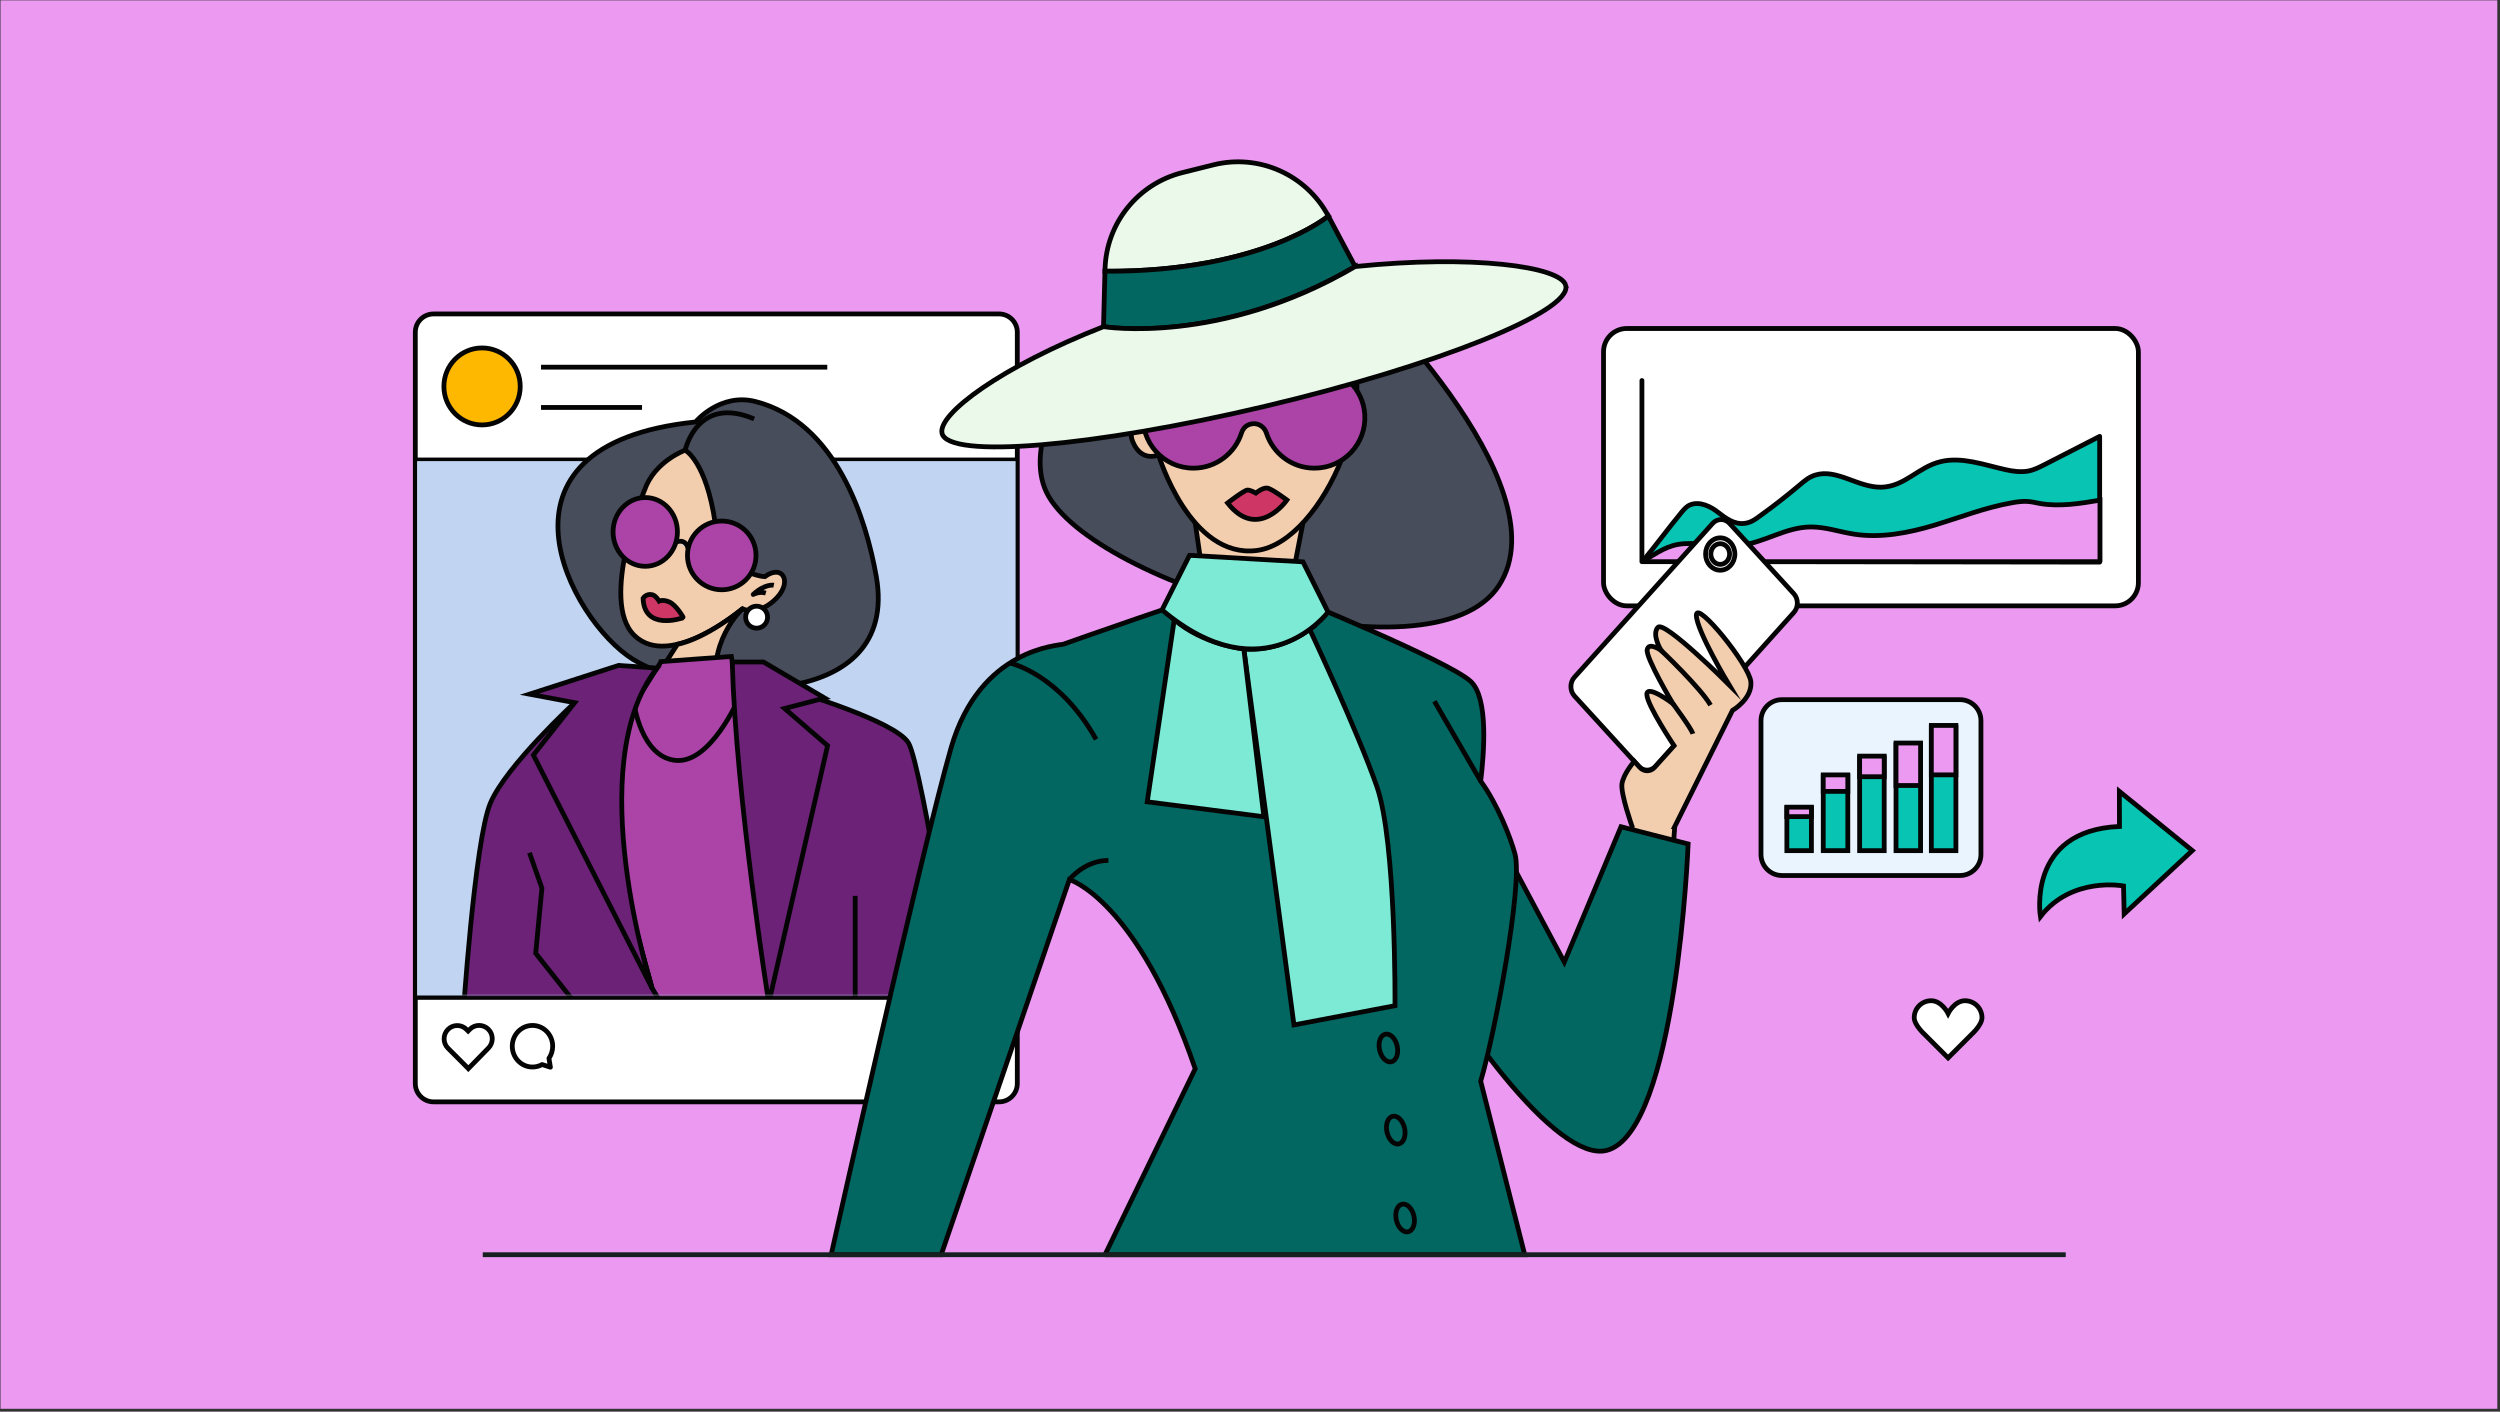
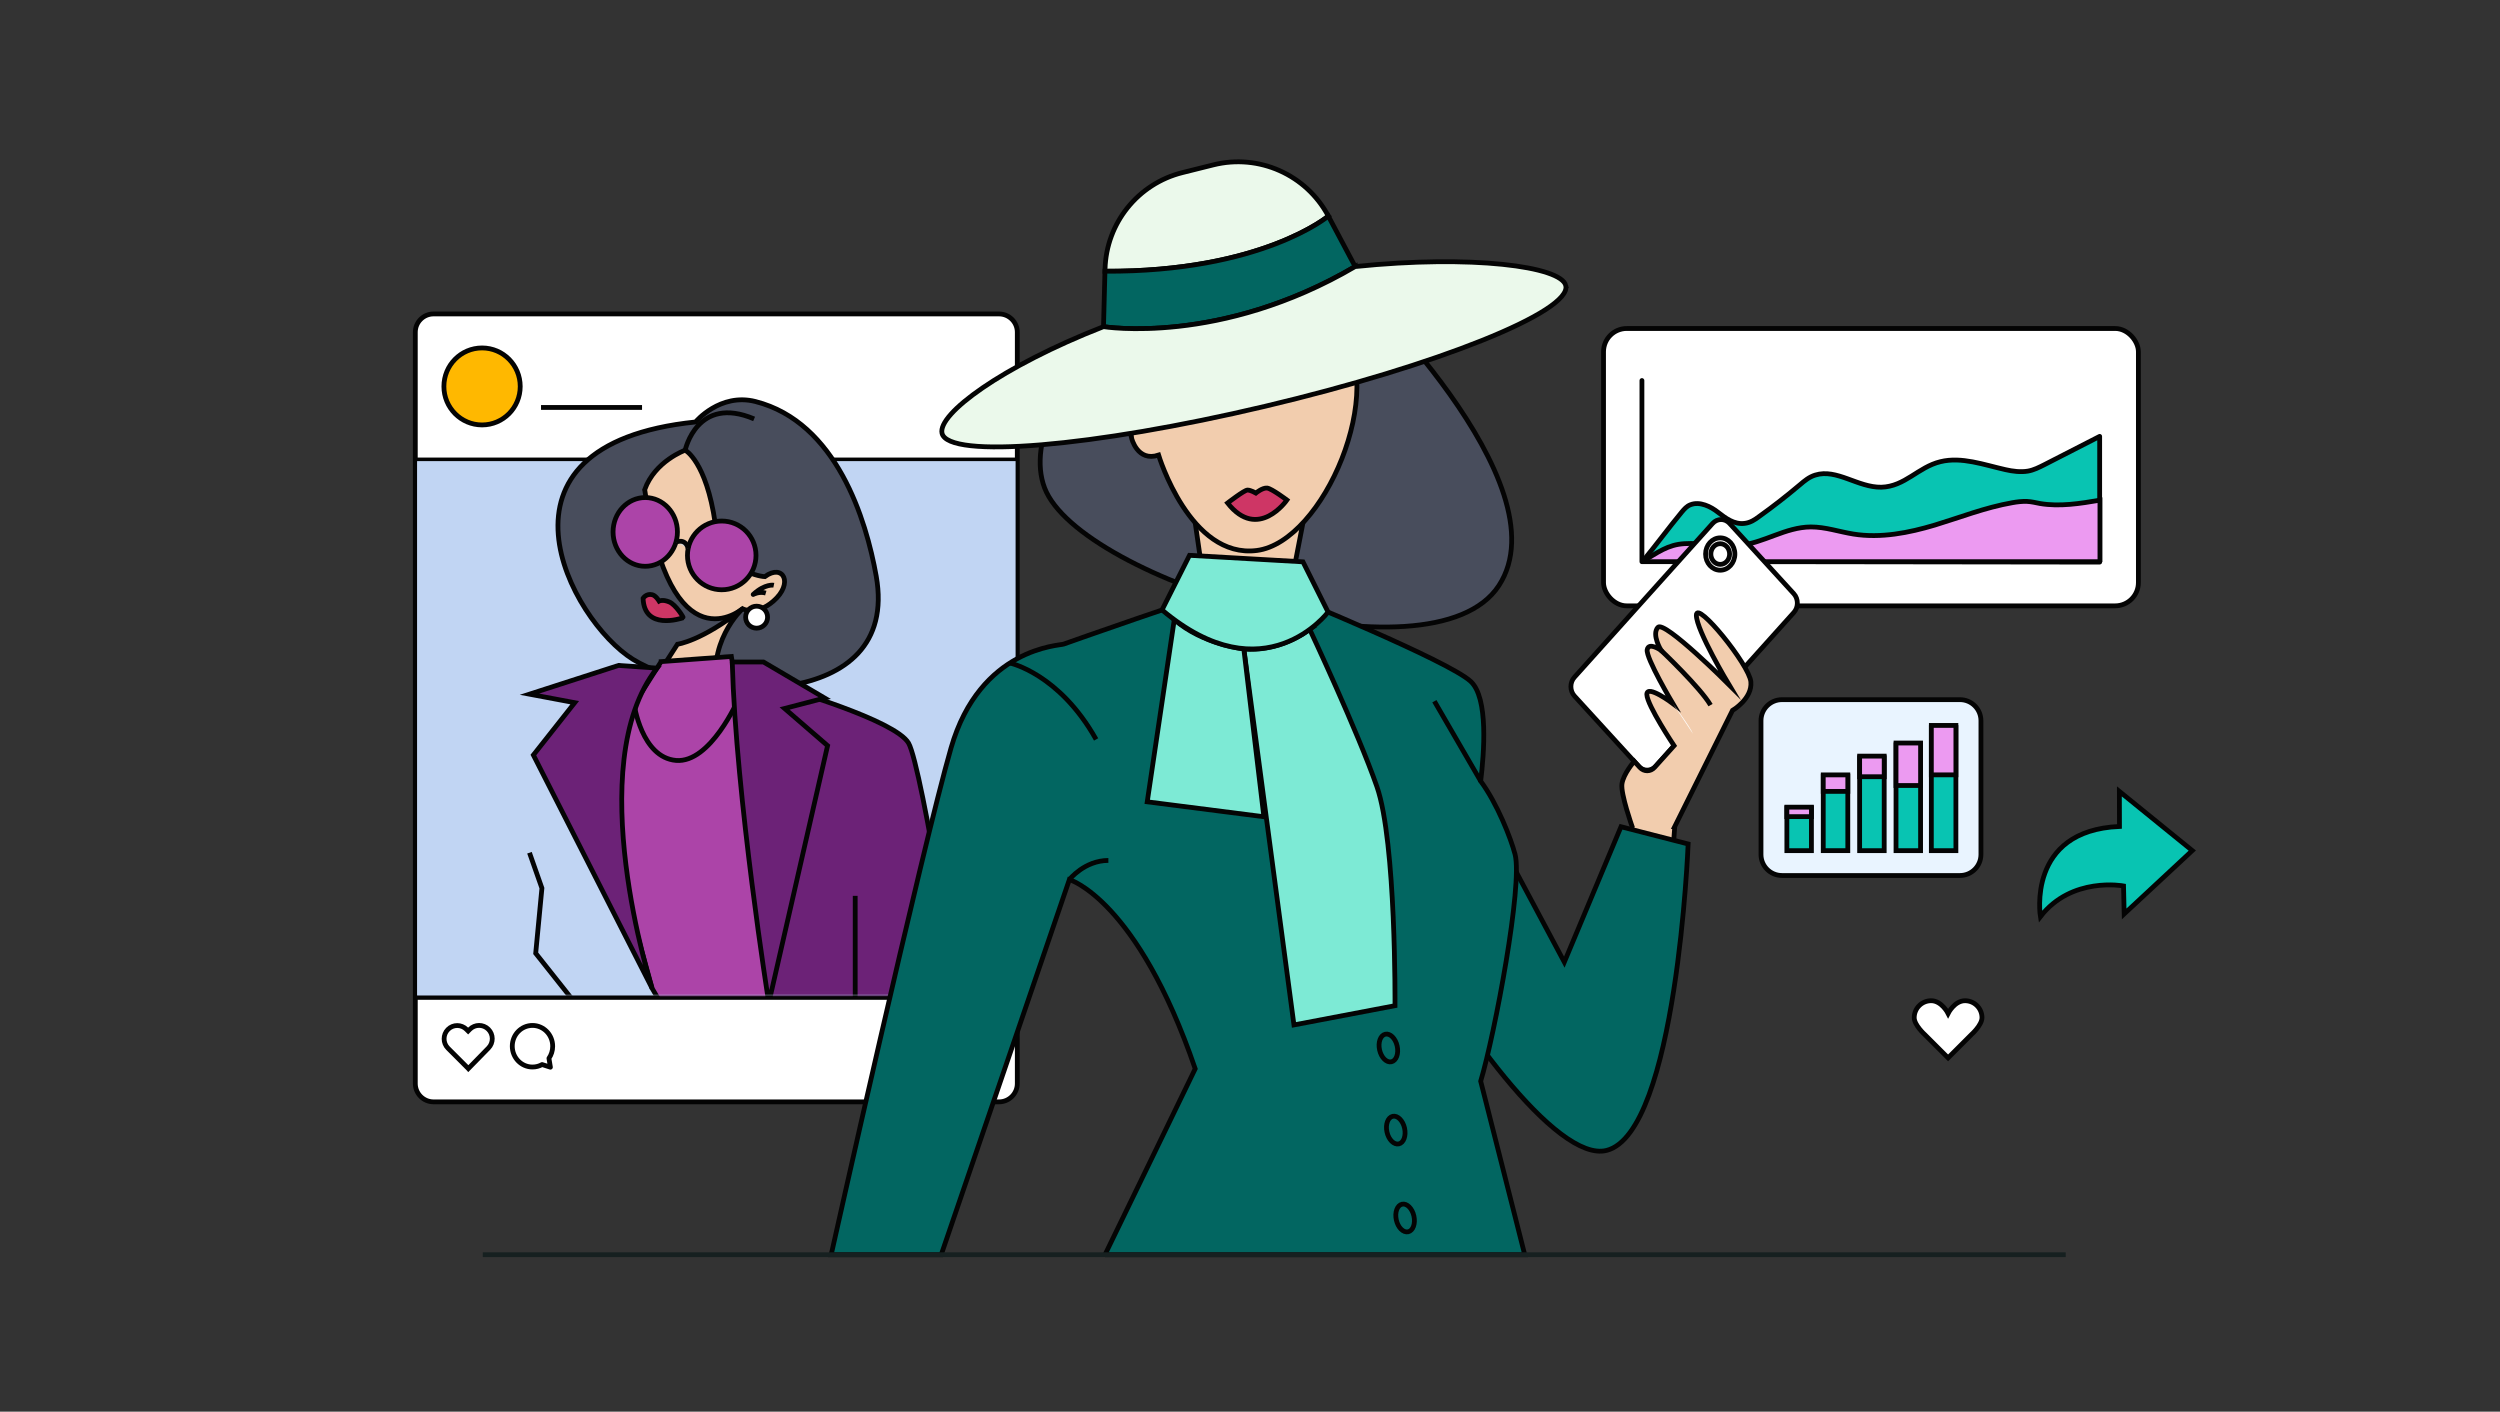
<svg xmlns="http://www.w3.org/2000/svg" width="781" height="441" viewBox="0 0 781 441" fill="none">
  <rect x="0" y="0" width="781" height="441" fill="#333333" stroke="none" />
-   <rect width="780" height="440" transform="translate(0.159 0.107)" fill="#EC9AF1" />
  <path d="M612.291 273.507H556.688C553.067 273.507 550.133 270.573 550.133 266.952V225.129C550.133 221.508 553.067 218.574 556.688 218.574H612.291C615.912 218.574 618.846 221.508 618.846 225.129V266.952C618.846 270.573 615.912 273.507 612.291 273.507Z" fill="#E9F4FF" stroke="#040404" stroke-width="1.5" stroke-miterlimit="10" />
  <path d="M565.89 252.385H558.216V265.745H565.89V252.385Z" fill="#08C4B2" stroke="#040404" stroke-width="1.5" stroke-miterlimit="10" />
  <path d="M565.89 252.158H558.216V255.115H565.89V252.158Z" fill="#EC9AF1" stroke="#040404" stroke-width="1.5" stroke-miterlimit="10" />
  <path d="M577.256 242.464H569.583V265.739H577.256V242.464Z" fill="#08C4B2" stroke="#040404" stroke-width="1.5" stroke-miterlimit="10" />
  <path d="M577.256 242.077H569.583V247.231H577.256V242.077Z" fill="#EC9AF1" stroke="#040404" stroke-width="1.5" stroke-miterlimit="10" />
  <path d="M588.623 236.706H580.949V265.745H588.623V236.706Z" fill="#08C4B2" stroke="#040404" stroke-width="1.5" stroke-miterlimit="10" />
  <path d="M588.623 236.213H580.949V242.647H588.623V236.213Z" fill="#EC9AF1" stroke="#040404" stroke-width="1.5" stroke-miterlimit="10" />
  <path d="M599.989 232.681H592.315V265.745H599.989V232.681Z" fill="#08C4B2" stroke="#040404" stroke-width="1.5" stroke-miterlimit="10" />
  <path d="M599.989 232.122H592.315V245.393H599.989V232.122Z" fill="#EC9AF1" stroke="#040404" stroke-width="1.5" stroke-miterlimit="10" />
  <path d="M611.023 227.272H603.35V265.745H611.023V227.272Z" fill="#08C4B2" stroke="#040404" stroke-width="1.5" stroke-miterlimit="10" />
  <path d="M611.023 226.624H603.35V242.065H611.023V226.624Z" fill="#EC9AF1" stroke="#040404" stroke-width="1.5" stroke-miterlimit="10" />
  <rect x="500.943" y="102.624" width="167.092" height="86.644" rx="7.25" fill="white" stroke="#040404" stroke-width="1.5" />
  <path d="M513.124 175.4C517.346 170.303 521.201 165.01 525.423 159.913C526.157 159.064 526.892 158.149 528.085 157.692C531.022 156.515 534.509 158.28 536.712 160.044C539.007 161.808 541.668 163.899 544.973 163.507C546.808 163.311 548.277 162.331 549.562 161.351C554.059 158.149 558.281 154.816 562.319 151.418C563.696 150.242 565.164 149.001 567.092 148.412C573.792 146.321 580.4 152.333 587.743 152.203C595.085 152.006 599.215 145.929 606.191 144.23C612.799 142.597 619.774 145.211 626.475 146.713C628.769 147.236 631.247 147.563 633.542 147.171C635.377 146.844 637.029 145.995 638.59 145.211C644.372 142.27 650.154 139.264 655.936 136.324V175.596L513.124 175.4Z" fill="#08C4B2" stroke="#040404" stroke-width="1.5" stroke-miterlimit="10" stroke-linecap="round" stroke-linejoin="round" />
  <path d="M513.031 175.465C517.987 172.525 521.016 170.172 526.156 169.846C531.846 169.454 537.445 171.022 543.135 170.434C551.12 169.65 557.637 164.683 565.714 164.618C570.303 164.618 574.525 166.121 579.022 166.84C587.558 168.212 596.369 166.448 604.445 164.03C612.43 161.612 620.14 158.541 628.676 157.038C630.144 156.777 631.705 156.581 633.265 156.646C634.642 156.711 635.926 157.038 637.303 157.299C643.453 158.345 649.877 157.299 656.027 156.254V175.596" fill="#EC9AF1" />
  <path d="M513.031 175.465C517.987 172.525 521.016 170.172 526.156 169.846C531.846 169.454 537.445 171.022 543.135 170.434C551.12 169.65 557.637 164.683 565.714 164.618C570.303 164.618 574.525 166.121 579.022 166.84C587.558 168.212 596.369 166.448 604.445 164.03C612.43 161.612 620.14 158.541 628.676 157.038C630.144 156.777 631.705 156.581 633.265 156.646C634.642 156.711 635.926 157.038 637.303 157.299C643.453 158.345 649.877 157.299 656.027 156.254V175.596" stroke="#040404" stroke-width="1.5" stroke-miterlimit="10" />
  <path d="M655.842 175.465H512.938V118.876" stroke="#040404" stroke-width="1.5" stroke-miterlimit="10" stroke-linecap="round" stroke-linejoin="round" />
  <path d="M312.087 344.222H135.457C132.297 344.222 129.741 341.667 129.741 338.507V103.789C129.741 100.629 132.297 98.074 135.457 98.074H312.087C315.247 98.074 317.803 100.629 317.803 103.789V338.507C317.803 341.667 315.247 344.222 312.087 344.222Z" fill="white" stroke="#040404" stroke-width="1.5" stroke-miterlimit="10" />
  <path d="M129.904 143.693H317.639" stroke="#040404" stroke-width="1.5" stroke-miterlimit="10" />
  <path d="M129.904 311.586H317.639" stroke="#040404" stroke-width="1.5" stroke-miterlimit="10" />
  <path d="M150.595 132.751C157.179 132.751 162.516 127.366 162.516 120.724C162.516 114.081 157.179 108.697 150.595 108.697C144.011 108.697 138.674 114.081 138.674 120.724C138.674 127.366 144.011 132.751 150.595 132.751Z" fill="#FFB800" stroke="#040404" stroke-width="1.5" stroke-miterlimit="10" />
-   <path d="M169.015 114.706H258.441" stroke="#040404" stroke-width="1.5" stroke-miterlimit="10" />
  <path d="M169.015 127.289H200.574" stroke="#040404" stroke-width="1.5" stroke-miterlimit="10" />
  <path d="M317.272 144.052H130.304V310.99H317.272V144.052Z" fill="#C1D5F3" />
  <path d="M146.308 333.812L146.316 333.82L152.595 327.402C154.188 325.777 154.179 323.156 152.563 321.547L152.555 321.539C150.946 319.931 148.349 319.947 146.757 321.572L146.243 322.095L145.728 321.58C144.12 319.972 141.523 319.98 139.931 321.605L139.923 321.613C138.331 323.238 138.339 325.859 139.956 327.467L146.3 333.82L146.308 333.812Z" fill="white" stroke="#040404" stroke-width="1.5" stroke-miterlimit="10" />
  <path d="M166.345 320.347C169.832 320.347 172.657 323.254 172.657 326.847C172.657 328.251 172.224 329.549 171.489 330.611L171.947 333.395L169.35 332.562C168.46 333.06 167.431 333.338 166.345 333.338C162.859 333.338 160.034 330.431 160.034 326.839C160.025 323.254 162.851 320.347 166.345 320.347Z" stroke="#040404" stroke-width="1.5" stroke-miterlimit="10" stroke-linecap="round" stroke-linejoin="round" />
  <path d="M298.884 320.788V333.314L304.126 328.847L309.409 333.632V320.788H298.884Z" stroke="#040404" stroke-width="1.5" stroke-miterlimit="10" stroke-linecap="round" stroke-linejoin="round" />
  <mask id="mask0_2208_3963" style="mask-type:alpha" maskUnits="userSpaceOnUse" x="125" y="114" width="187" height="197">
    <rect x="125.353" y="114.706" width="185.912" height="196.284" fill="#D9D9D9" />
  </mask>
  <g mask="url(#mask0_2208_3963)">
    <path d="M217.272 131.826C217.272 131.826 224.92 122.617 235.996 125.436C261.326 131.889 270.618 162.381 273.733 179.994C281.312 222.838 219.525 219.468 197.725 205.97C178.324 193.959 148.443 138.943 217.272 131.826Z" fill="#484D5C" stroke="#040404" stroke-width="1.5" stroke-miterlimit="10" />
-     <path d="M201.404 152.977C201.404 152.977 186.986 187.782 198.226 198.565C209.467 209.349 231.971 190.173 231.971 190.173C231.971 190.173 236.172 192.487 241.606 187.791C248.045 182.224 244.67 175.921 238.926 180.144C238.926 180.144 225.747 179.509 223.437 163.506C220.635 144.091 214.05 140.634 214.05 140.634C214.05 140.634 204.564 144.058 201.401 152.974L201.404 152.977Z" fill="#F2CDAE" stroke="#040404" stroke-width="1.5" stroke-miterlimit="10" />
+     <path d="M201.404 152.977C209.467 209.349 231.971 190.173 231.971 190.173C231.971 190.173 236.172 192.487 241.606 187.791C248.045 182.224 244.67 175.921 238.926 180.144C238.926 180.144 225.747 179.509 223.437 163.506C220.635 144.091 214.05 140.634 214.05 140.634C214.05 140.634 204.564 144.058 201.401 152.974L201.404 152.977Z" fill="#F2CDAE" stroke="#040404" stroke-width="1.5" stroke-miterlimit="10" />
    <path d="M200.897 186.917C200.897 186.917 201.879 185.334 203.776 185.795C204.877 186.061 205.91 187.773 205.91 187.773C205.91 187.773 206.978 187.183 209.058 188.039C211.138 188.895 213.593 192.948 213.441 192.993C212.489 193.274 201.27 196.976 200.897 186.917Z" fill="#CE3665" stroke="#040404" stroke-width="1.5" stroke-miterlimit="10" />
    <path d="M214.053 140.634C214.053 140.634 217.759 123.305 235.585 130.871" stroke="#040404" stroke-width="1.5" stroke-miterlimit="10" />
    <path d="M201.574 176.912C207.128 176.912 211.63 172.104 211.63 166.173C211.63 160.242 207.128 155.434 201.574 155.434C196.021 155.434 191.519 160.242 191.519 166.173C191.519 172.104 196.021 176.912 201.574 176.912Z" fill="#AC44A8" stroke="#040404" stroke-width="1.5" stroke-miterlimit="10" />
    <path d="M225.469 184.247C231.382 184.247 236.175 179.439 236.175 173.509C236.175 167.578 231.382 162.77 225.469 162.77C219.556 162.77 214.763 167.578 214.763 173.509C214.763 179.439 219.556 184.247 225.469 184.247Z" fill="#AC44A8" stroke="#040404" stroke-width="1.5" stroke-miterlimit="10" />
    <path d="M211.177 169.366C211.177 169.366 214.137 167.989 214.978 171.356L211.177 169.366Z" fill="#D9D9D9" />
    <path d="M211.177 169.366C211.177 169.366 214.137 167.989 214.978 171.356" stroke="#040404" stroke-width="1.5" stroke-miterlimit="10" />
    <path d="M241.743 182.823C241.743 182.823 239.028 182.269 235.298 185.711C235.298 185.711 237.13 184.66 239.234 185.274" stroke="#040404" stroke-width="1.5" stroke-miterlimit="10" stroke-linejoin="round" />
    <path d="M231.974 190.173C231.974 190.173 220.089 200.897 224.484 217.786C224.484 217.786 216.183 235.504 207.175 231.566C198.167 227.627 203.463 213.961 203.463 213.961L211.63 201.265C211.63 201.265 219.23 200.286 231.974 190.173Z" fill="#F2CDAE" stroke="#040404" stroke-width="1.5" stroke-miterlimit="10" />
    <path d="M191.271 218.711L182.639 232.137L203.702 308.721L207.175 314.706C217.938 315.73 229.104 316.784 239.792 317.78L240.177 313.315L245.109 215L191.274 218.708L191.271 218.711Z" fill="#AC44A8" stroke="#040404" stroke-width="1.5" stroke-miterlimit="10" />
-     <path d="M182.636 232.137L191.268 218.711L179.538 219.519C179.538 219.519 158.117 239.198 153.182 250.927C148.247 262.656 144.57 318.783 144.57 318.783C144.57 318.783 174.066 311.564 207.175 314.707L203.702 308.721L182.639 232.137H182.636Z" fill="#6C2277" stroke="#040404" stroke-width="1.5" stroke-miterlimit="10" />
    <path d="M299.415 322.937C301.215 322.335 288.026 239.347 283.828 232.134C279.629 224.921 245.103 215 245.103 215L240.171 313.315L239.786 317.78C271.292 320.725 298.657 323.188 299.412 322.937H299.415Z" fill="#6C2277" stroke="#040404" stroke-width="1.5" stroke-miterlimit="10" />
    <path d="M206.533 206.688L228.477 205.078L230.616 218.499C230.616 218.499 221.975 238.494 211.176 237.558C200.378 236.621 198.104 219.977 198.104 219.977L206.533 206.691V206.688Z" fill="#AC44A8" stroke="#040404" stroke-width="1.5" stroke-miterlimit="10" />
    <path d="M205.241 208.723L193.228 207.882L165.407 216.861L179.541 219.519L166.621 235.869L203.699 308.72C203.699 308.72 181.397 239.054 205.241 208.723Z" fill="#6C2277" stroke="#040404" stroke-width="1.5" stroke-miterlimit="10" />
    <path d="M228.754 206.817H238.521L257.629 218.068L245.106 221.33L258.537 232.942L240.174 313.312C240.174 313.312 229.894 248.82 228.754 206.811V206.817Z" fill="#6C2277" stroke="#040404" stroke-width="1.5" stroke-miterlimit="10" />
    <path d="M236.36 196.246C238.254 196.246 239.789 194.706 239.789 192.807C239.789 190.908 238.254 189.368 236.36 189.368C234.467 189.368 232.932 190.908 232.932 192.807C232.932 194.706 234.467 196.246 236.36 196.246Z" fill="white" stroke="#040404" stroke-width="1.5" stroke-miterlimit="10" />
    <path d="M165.407 266.391L169.295 277.462L167.352 297.811L178.592 311.98" stroke="#040404" stroke-width="1.5" stroke-miterlimit="10" />
    <path d="M267.163 320.309V279.86" stroke="#040404" stroke-width="1.5" stroke-miterlimit="10" />
  </g>
  <path d="M422.046 87.409C422.046 87.409 412 75.556 392.111 71.902C372.223 68.248 315.402 123.604 326.325 152.403C337.249 181.203 447.406 214.857 468.239 182.952C489.072 151.046 422.046 87.409 422.046 87.409Z" fill="#484D5C" stroke="#040404" stroke-width="1.5" stroke-miterlimit="10" />
  <path d="M511.938 239.4L491.858 217.426C490.39 215.818 490.379 213.204 491.837 211.58L535.011 163.53C536.468 161.912 538.839 161.896 540.307 163.504L560.387 185.478C561.855 187.086 561.865 189.7 560.408 191.324L517.234 239.374C515.776 240.992 513.406 241.008 511.938 239.4Z" fill="white" stroke="#040404" stroke-width="1.5" stroke-miterlimit="10" />
  <path d="M523.189 258.214L541.231 221.934C541.231 221.934 547.471 218.314 546.968 212.986C546.465 207.659 529.974 187.418 529.943 192.154C529.912 196.885 540.12 213.878 540.12 213.878C540.12 213.878 519.952 193.721 517.924 195.982C515.891 198.244 518.941 203.193 518.941 203.193C518.941 203.193 515.061 200.412 514.583 202.97C514.106 205.527 522.593 219.787 522.593 219.787C522.593 219.787 514.402 213.635 514.474 216.975C514.547 220.316 522.982 232.957 522.982 232.957L516.897 239.727C515.631 241.138 513.562 241.148 512.285 239.748L510.542 237.839C510.542 237.839 507.119 241.765 506.694 244.904C506.268 248.037 509.899 258.282 509.899 258.282L506.403 267.251C506.403 267.251 511.938 278.912 522.447 268.366L523.194 258.214H523.189Z" fill="#F2CDAE" stroke="#040404" stroke-width="1.5" stroke-miterlimit="10" />
  <path d="M518.941 203.193C518.941 203.193 531.281 214.905 534.373 220.279L518.941 203.193Z" fill="white" />
  <path d="M518.941 203.193C518.941 203.193 531.281 214.905 534.373 220.279" stroke="#040404" stroke-width="1.5" stroke-miterlimit="10" />
  <path d="M522.587 219.787C522.587 219.787 528.236 227.36 528.874 229.233L522.587 219.787Z" fill="white" />
-   <path d="M522.587 219.787C522.587 219.787 528.236 227.36 528.874 229.233" stroke="#040404" stroke-width="1.5" stroke-miterlimit="10" />
  <path d="M506.398 258.277L527.375 263.661C527.375 263.661 523.822 353.837 501.905 359.388C486.354 363.325 454.191 318.981 437.374 286.301L462.01 250.548L488.693 300.564L506.398 258.277Z" fill="#026661" stroke="#040404" stroke-width="1.5" stroke-miterlimit="10" />
  <path d="M345.192 391.974H476.332L462.565 337.767C466.958 323.133 475.766 276.339 473.308 266.908C471.995 261.882 467.788 251.123 462.565 244.022C463.597 235.427 465.075 217.956 459.385 212.81C452.18 206.295 402.646 186.095 402.646 186.095H376.668C376.315 185.794 333.536 200.718 332.291 201.216C331.046 201.714 306.178 202.259 297.111 233.642C288.048 265.02 259.658 391.974 259.658 391.974H294.039L334.075 274.777C334.075 274.777 355.286 281.002 373.385 333.887L345.197 391.974H345.192Z" fill="#026661" stroke="#040404" stroke-width="1.5" stroke-miterlimit="10" />
  <path d="M373.379 163.308L377.068 188.829C377.068 188.829 379.558 198.732 387.266 199.722C394.974 200.718 401.443 193.503 401.443 192.756C401.443 192.009 407.05 163.302 407.05 163.302H373.385L373.379 163.308Z" fill="#F2CDAE" stroke="#040404" stroke-width="1.5" stroke-miterlimit="10" />
  <path d="M353.497 136.837C353.497 136.837 355.276 144.395 361.947 142.174C361.947 142.174 371.73 174.642 392.635 171.97C413.54 169.304 433.994 121.27 418.432 102.59C402.865 83.911 349.052 107.036 353.502 136.837H353.497Z" fill="#F2CDAE" stroke="#040404" stroke-width="1.5" stroke-miterlimit="10" />
-   <path d="M411.418 114.765C405.276 114.464 399.861 117.69 397.013 122.592L386.695 123.039C383.796 117.659 377.861 114.158 371.185 114.832C363.887 115.569 357.978 121.405 357.169 128.693C356.111 138.201 363.524 146.252 372.819 146.252C379.869 146.252 385.834 141.619 387.847 135.239C388.205 134.108 388.978 133.138 390.077 132.692C390.238 132.63 390.399 132.568 390.565 132.521C392.697 131.857 394.948 133.133 395.623 135.265C397.64 141.635 403.601 146.252 410.635 146.252C419.666 146.252 426.923 138.647 426.357 129.492C425.865 121.565 419.355 115.149 411.423 114.765H411.418Z" fill="#AC44A8" stroke="#040404" stroke-width="1.5" stroke-miterlimit="10" />
  <path d="M414.977 67.503C408.093 54.55 393.273 47.952 379.045 51.506L369.407 53.913C355.484 57.388 345.586 69.718 345.213 84.066L345.197 84.741C394.16 84.99 414.982 67.508 414.982 67.508L414.977 67.503Z" fill="#EBF9EB" stroke="#040404" stroke-width="1.5" stroke-miterlimit="10" />
  <path d="M423.354 83.278L414.972 67.503C414.972 67.503 394.15 84.984 345.187 84.735L344.735 102.045C344.735 102.045 381.124 108.042 423.354 83.273V83.278Z" fill="#026661" stroke="#040404" stroke-width="1.5" stroke-miterlimit="10" />
  <path d="M489.155 89.212C487.729 83.2 459.743 79.522 423.354 83.272C381.124 108.042 344.735 102.045 344.735 102.045C312.714 114.557 292.878 129.408 294.289 135.363C296.203 143.45 341.379 139.674 395.187 126.929C448.995 114.184 491.064 97.299 489.15 89.212H489.155Z" fill="#EBF9EB" stroke="#040404" stroke-width="1.5" stroke-miterlimit="10" />
  <path d="M409.162 196.62C409.162 196.62 424.148 228.502 430.16 245.786C436.172 263.07 435.798 314.175 435.798 314.175L404.234 320.187L388.573 202.736C388.573 202.736 398.471 204.261 409.167 196.62H409.162Z" fill="#7DEAD5" stroke="#040404" stroke-width="1.5" stroke-miterlimit="10" />
  <path d="M366.849 193.56L358.394 250.49L394.84 255.149L388.568 202.741C388.568 202.741 375.766 201.361 366.844 193.565L366.849 193.56Z" fill="#7DEAD5" stroke="#040404" stroke-width="1.5" stroke-miterlimit="10" />
  <path d="M334.071 274.783C334.071 274.783 338.791 268.802 346.256 268.802" stroke="#040404" stroke-width="1.5" stroke-miterlimit="10" />
  <path d="M436.99 357.355C438.509 357.02 439.314 354.818 438.788 352.437C438.262 350.057 436.604 348.399 435.085 348.734C433.566 349.07 432.761 351.272 433.287 353.653C433.813 356.033 435.471 357.691 436.99 357.355Z" stroke="#040404" stroke-width="1.5" stroke-miterlimit="10" />
  <path d="M439.909 384.812C441.428 384.476 442.233 382.274 441.707 379.894C441.181 377.513 439.523 375.855 438.004 376.191C436.485 376.527 435.68 378.729 436.206 381.109C436.732 383.49 438.39 385.148 439.909 384.812Z" stroke="#040404" stroke-width="1.5" stroke-miterlimit="10" />
  <path d="M434.679 331.703C436.198 331.367 437.003 329.165 436.477 326.785C435.951 324.404 434.293 322.746 432.774 323.082C431.255 323.418 430.45 325.619 430.976 328C431.502 330.381 433.16 332.038 434.679 331.703Z" stroke="#040404" stroke-width="1.5" stroke-miterlimit="10" />
  <path d="M383.495 157.14C383.495 157.14 388.718 153.094 389.714 153.094C390.71 153.094 392.329 154.028 392.329 154.028C392.329 154.028 394.445 152.285 395.877 152.471C397.309 152.658 402.034 156.206 402.034 156.206C402.034 156.206 393.014 169.206 383.495 157.14Z" fill="#CE3665" stroke="#040404" stroke-width="1.5" stroke-miterlimit="10" />
  <path d="M315.479 207.125C315.479 207.125 330.859 210.362 342.427 230.997" stroke="#040404" stroke-width="1.5" stroke-miterlimit="10" />
  <path d="M462.565 244.022L448.098 219.061" stroke="#040404" stroke-width="1.5" stroke-miterlimit="10" />
  <path d="M537.397 178.133C539.924 178.133 541.972 175.871 541.972 173.08C541.972 170.29 539.924 168.028 537.397 168.028C534.87 168.028 532.822 170.29 532.822 173.08C532.822 175.871 534.87 178.133 537.397 178.133Z" fill="white" stroke="#040404" stroke-width="1.5" stroke-miterlimit="10" />
  <path d="M537.397 176.312C539.015 176.312 540.328 174.865 540.328 173.081C540.328 171.296 539.015 169.849 537.397 169.849C535.778 169.849 534.466 171.296 534.466 173.081C534.466 174.865 535.778 176.312 537.397 176.312Z" fill="white" stroke="#040404" stroke-width="1.5" stroke-miterlimit="10" />
  <path d="M363.02 190.541L371.605 173.485L407.045 175.518L414.893 191.21C414.893 191.21 395.088 217.593 363.02 190.546V190.541Z" fill="#7DEAD5" stroke="#040404" stroke-width="1.5" stroke-miterlimit="10" />
  <path d="M150.814 391.974H645.333" stroke="#162020" stroke-width="1.5" stroke-miterlimit="10" />
  <path d="M619.172 317.918C619.172 314.994 616.803 312.625 613.879 312.625C610.573 312.625 608.586 316.595 608.586 316.595C608.586 316.595 606.603 312.625 603.293 312.625C600.368 312.625 598 314.994 598 317.918C598 320.245 601.305 323.211 601.305 323.211L608.581 330.487L615.857 323.211C615.866 323.207 619.172 320.245 619.172 317.918Z" fill="white" stroke="#040404" stroke-width="1.5" stroke-miterlimit="10" />
  <path d="M637.421 286.361C637.421 286.361 632.981 259.441 662.121 258.181L662.091 247.231L684.871 265.721L663.591 285.511L663.391 276.771C663.391 276.771 647.201 273.701 637.421 286.361Z" fill="#08C4B2" stroke="#040404" stroke-width="1.5" stroke-miterlimit="10" />
</svg>